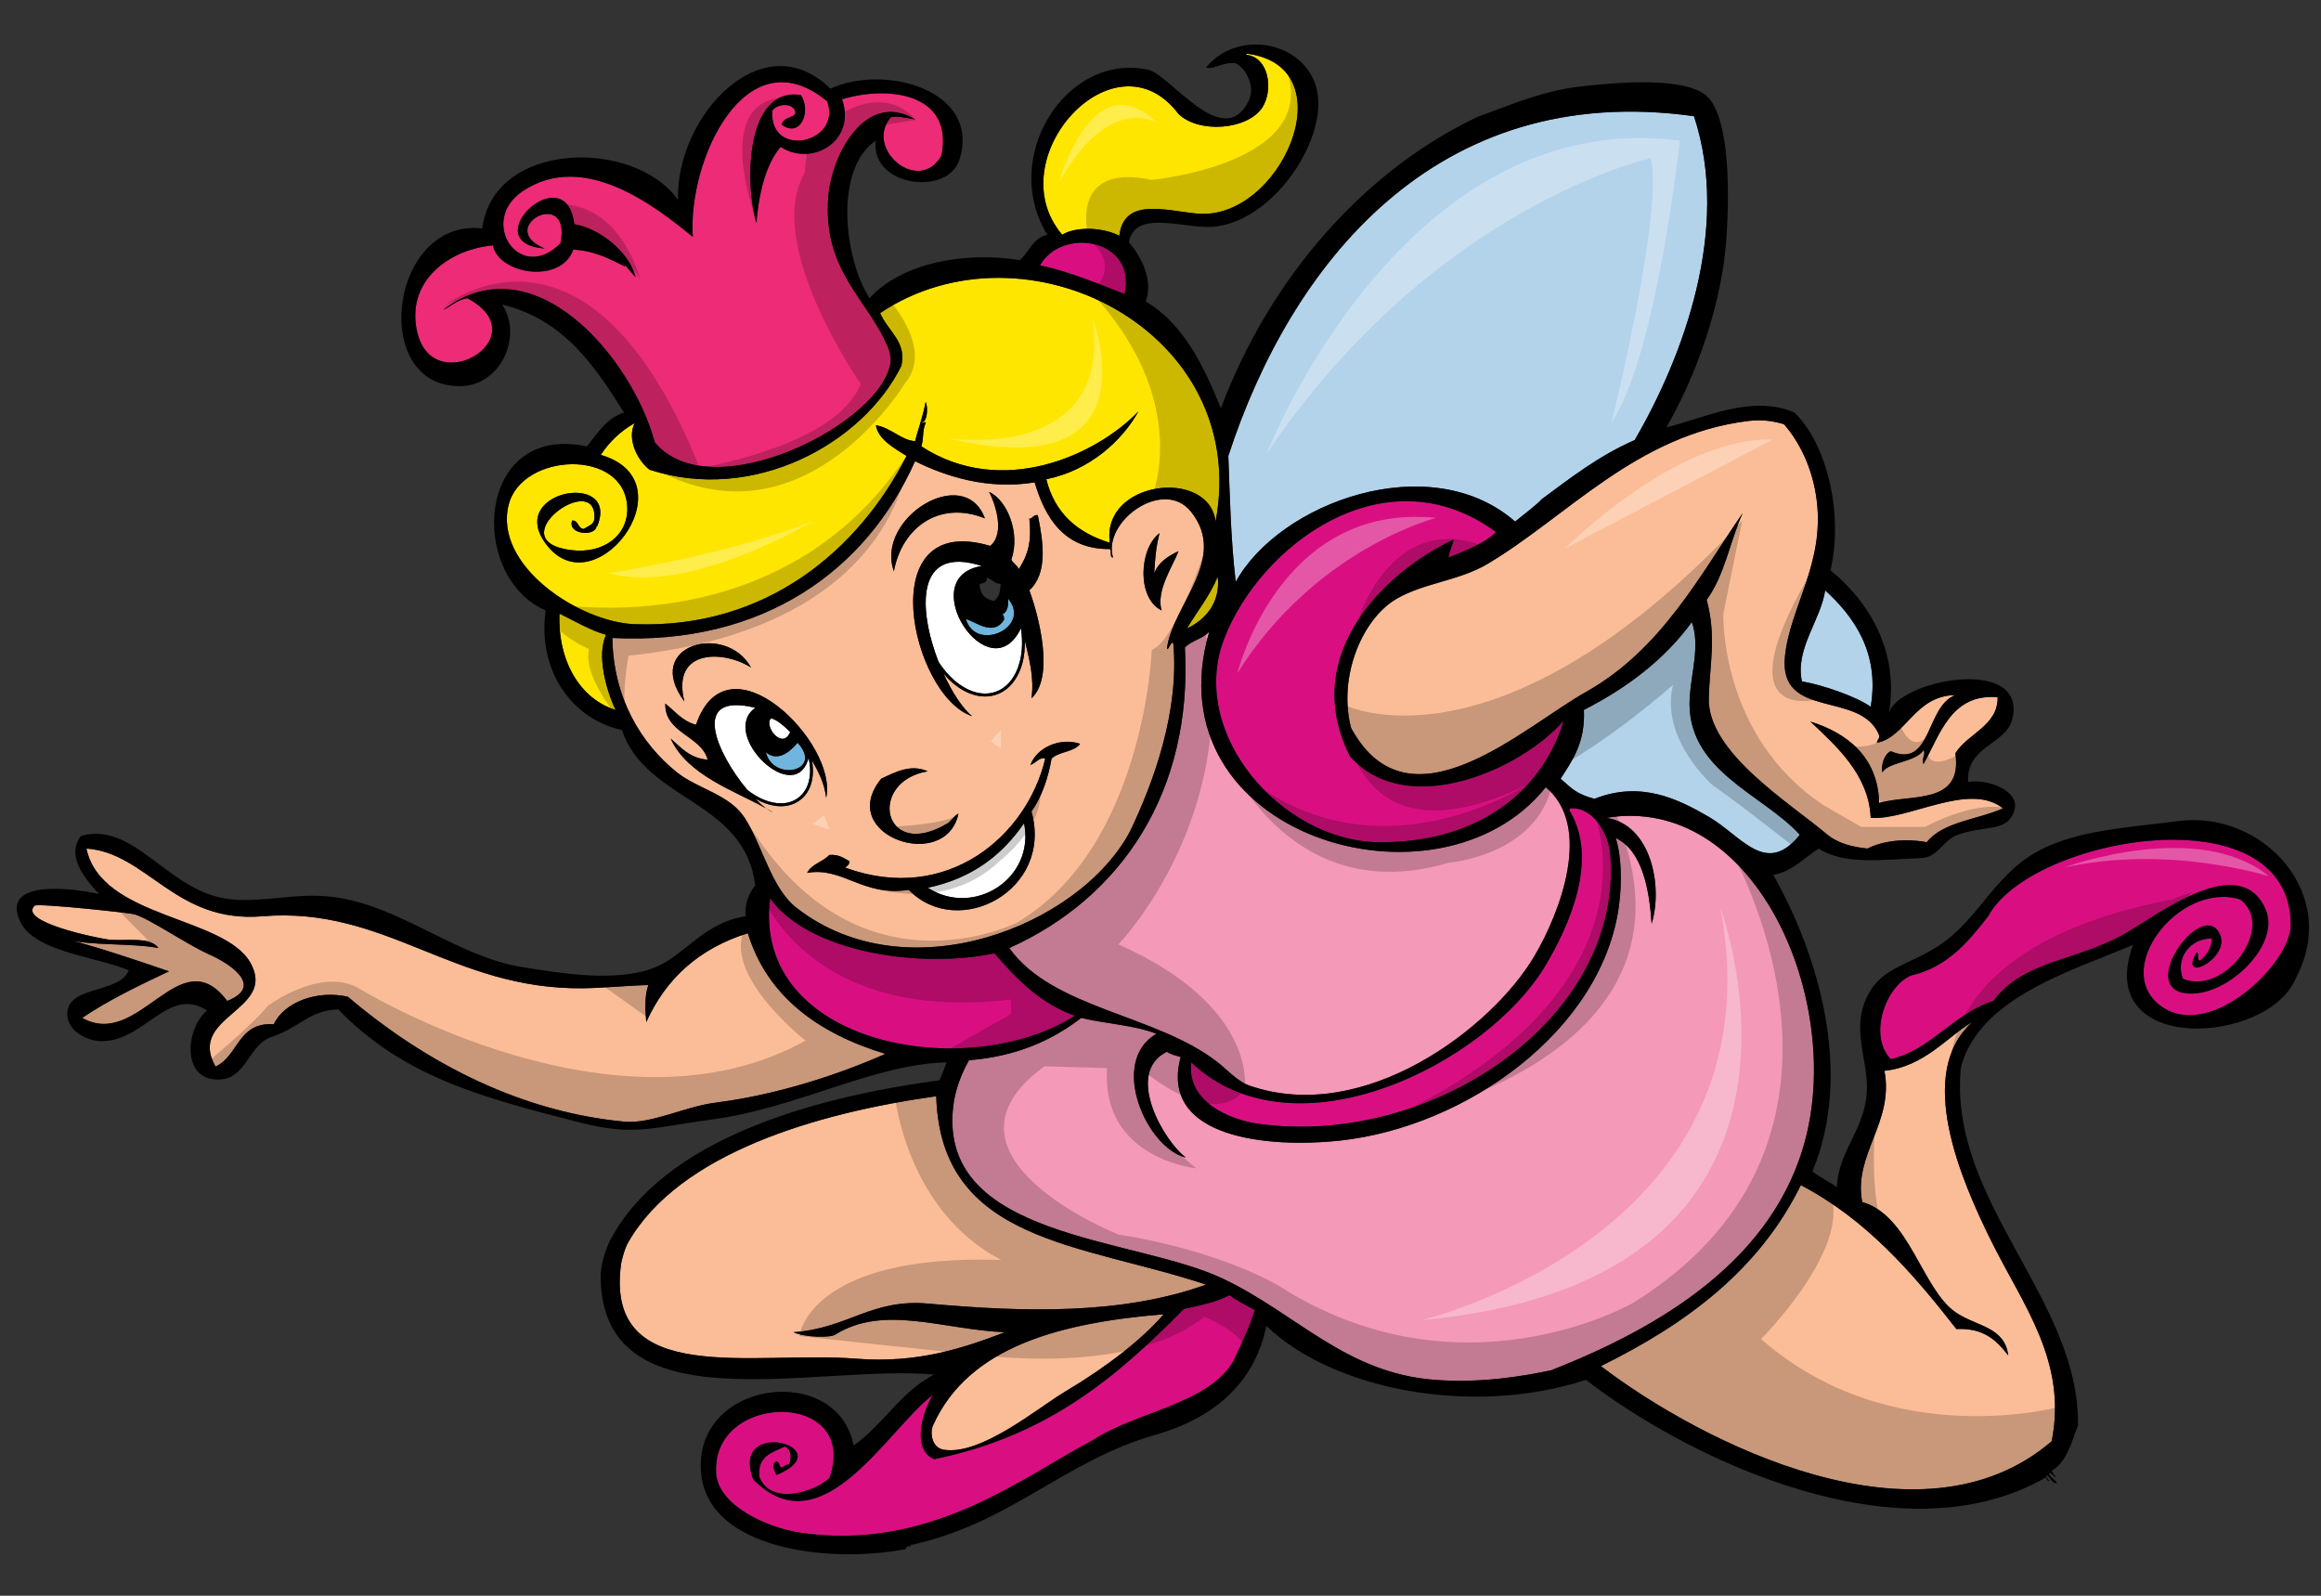
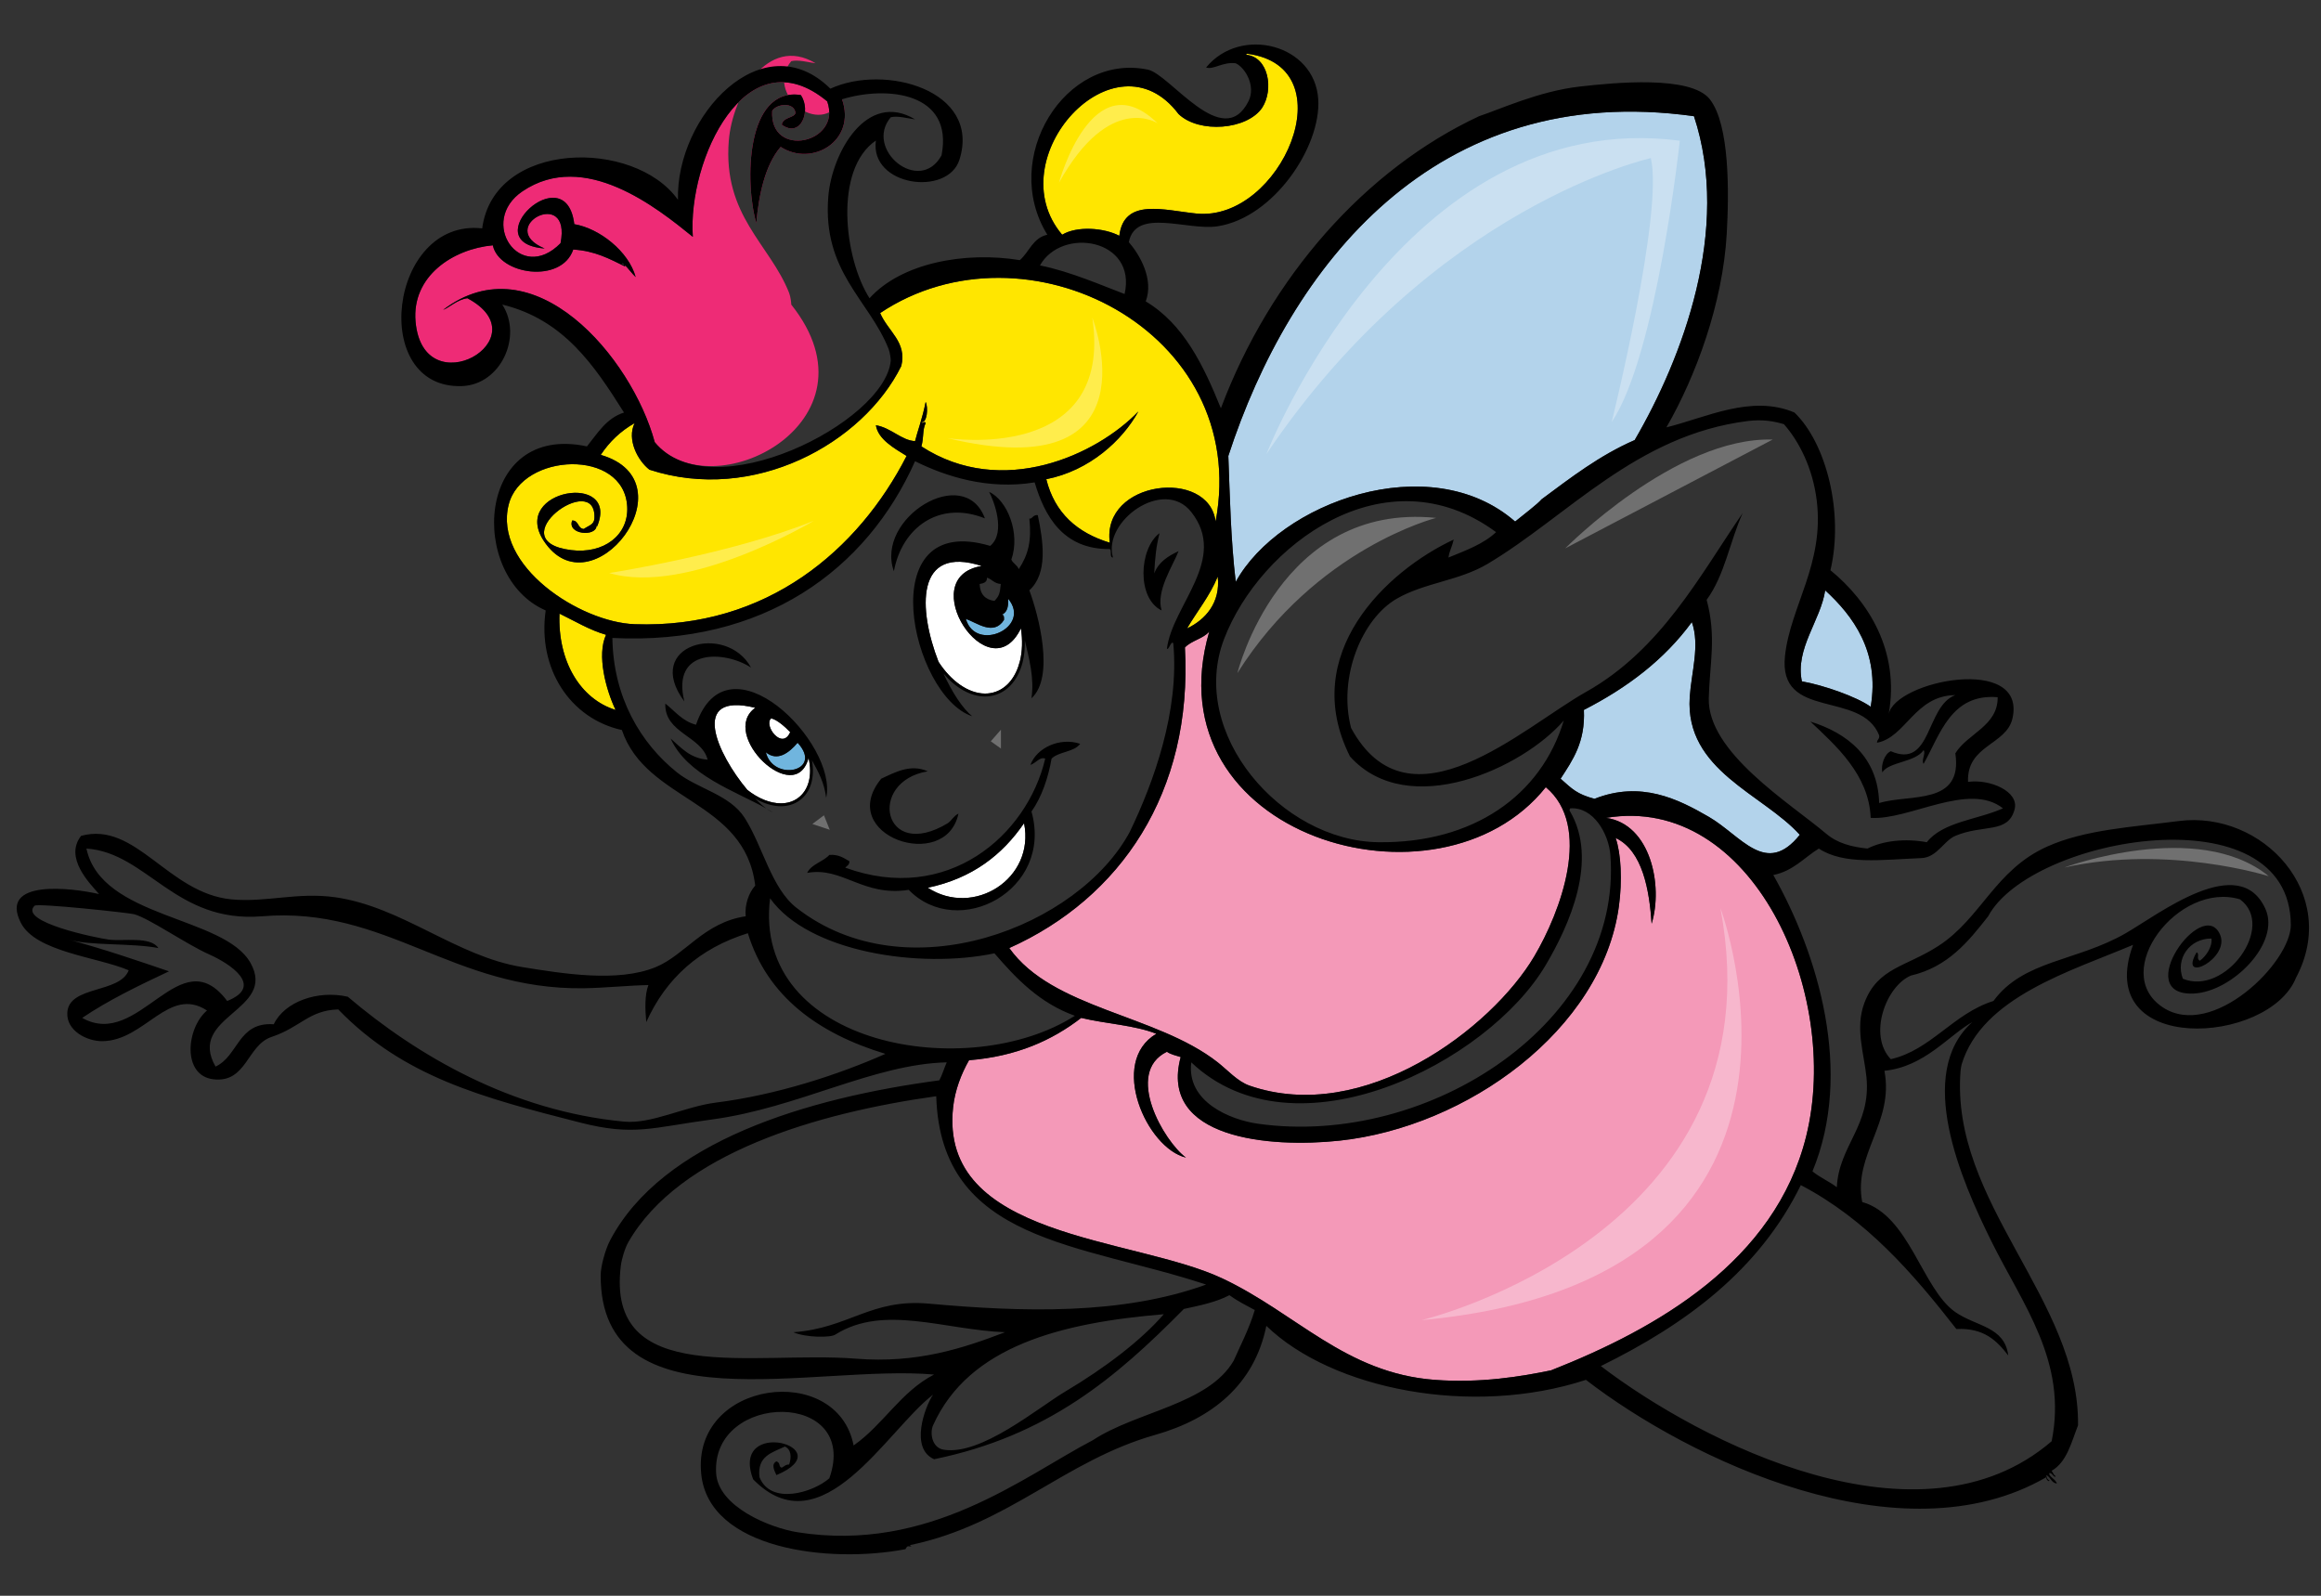
<svg xmlns="http://www.w3.org/2000/svg" version="1.1" id="Layer_1" x="0px" y="0px" width="200px" height="137.5px" viewBox="0 0 200 137.5" style="enable-background:new 0 0 200 137.5;" xml:space="preserve">
  <rect x="0" y="0" width="200" height="137.5" fill="#333333" stroke="none" />
-   <path id="color6" style="fill:#EE2B76;" d="M56.418,38.1C54.443,30.792,45.976,20.765,38.18,26.7  c0.504-0.175,1.226-0.893,2.097-1.002c6.496,3.469-3.822,9.397-4.468,2.005c-0.341-3.901,3.214-6.249,6.657-6.565  c0.545,2.551,5.925,3.33,6.931,0.365c1.867,0.109,3.14,0.812,4.468,1.459c-0.002-0.07-0.012-0.107-0.025-0.129  c0.255,0.246,0.62,0.742,0.937,1.041c-0.604-2.219-3.126-4.195-5.29-4.559c-0.717-5.961-8.707,1.631-2.553,2.097  c-4.357-1.815,2.36-5.421,1.368-0.457c-3.5,3.557-7.122-1.869-3.283-4.468c5.342-3.617,11.611,1.431,14.682,3.921  c-0.464-6.612,4.582-17.484,11.581-11.672c1.287,3.624-4.983,4.975-4.741,0.82c0.349-0.608,1.9-0.806,2.006,0.183  c-0.137,0.44-1.051,0.326-1.186,1.003c1.646,1.203,2.576-1.219,1.642-2.554c-4.753-0.711-4.839,7.593-3.83,11.035  c0.208-2.41,0.757-5.013,2.098-6.566c2.706,1.752,6.541-0.514,5.289-4.104c3.888-1.189,9.632-0.588,8.573,4.833  c-1.892,3.441-6.702-0.513-4.377-3.283c0.595-0.149,1.445,0.098,2.097,0.182c-4.166-2.507-7.172,2.88-7.478,6.657  c-0.525,6.493,3.537,8.917,5.198,13.132c0.13,0.331,0.19,0.918,0.183,1.003C76.273,36.408,61.232,43.99,56.418,38.1z" />
+   <path id="color6" style="fill:#EE2B76;" d="M56.418,38.1C54.443,30.792,45.976,20.765,38.18,26.7  c0.504-0.175,1.226-0.893,2.097-1.002c6.496,3.469-3.822,9.397-4.468,2.005c-0.341-3.901,3.214-6.249,6.657-6.565  c0.545,2.551,5.925,3.33,6.931,0.365c1.867,0.109,3.14,0.812,4.468,1.459c-0.002-0.07-0.012-0.107-0.025-0.129  c0.255,0.246,0.62,0.742,0.937,1.041c-0.604-2.219-3.126-4.195-5.29-4.559c-0.717-5.961-8.707,1.631-2.553,2.097  c-4.357-1.815,2.36-5.421,1.368-0.457c-3.5,3.557-7.122-1.869-3.283-4.468c5.342-3.617,11.611,1.431,14.682,3.921  c-0.464-6.612,4.582-17.484,11.581-11.672c1.287,3.624-4.983,4.975-4.741,0.82c0.349-0.608,1.9-0.806,2.006,0.183  c-0.137,0.44-1.051,0.326-1.186,1.003c1.646,1.203,2.576-1.219,1.642-2.554c-4.753-0.711-4.839,7.593-3.83,11.035  c0.208-2.41,0.757-5.013,2.098-6.566c2.706,1.752,6.541-0.514,5.289-4.104c-1.892,3.441-6.702-0.513-4.377-3.283c0.595-0.149,1.445,0.098,2.097,0.182c-4.166-2.507-7.172,2.88-7.478,6.657  c-0.525,6.493,3.537,8.917,5.198,13.132c0.13,0.331,0.19,0.918,0.183,1.003C76.273,36.408,61.232,43.99,56.418,38.1z" />
  <path id="color5" style="fill:#FFE600;" d="M102.287,54.149c0.876-1.495,1.957-2.785,2.645-4.469  C105.187,51.943,103.855,53.406,102.287,54.149z M96.451,20.317c0.399-3.313,3.888-2.188,6.658-1.916  c7.234,0.715,13.041-12.639,4.377-13.77c-0.056,0.005-0.108,0.014-0.092,0.091c1.923,0.194,2.384,2.992,1.368,4.56  c-1.289,1.906-5.418,2.244-7.204,0.547c-5.488-7.297-15.599,3.838-10.031,10.395C92.818,19.441,95.168,19.635,96.451,20.317z   M53.044,61.171c-3.022-0.937-4.995-4.175-4.833-8.298c1.357,0.663,2.624,1.43,4.012,1.824  C51.409,56.443,52.214,59.432,53.044,61.171z M78.122,39.286c-1.051-0.652-2.46-1.432-2.645-2.645  c1.308,0.212,2.211,1.314,3.374,1.368c0.183-0.769,0.658-2.025,0.912-3.375c0.241,0.447,0.132,1.845-0.364,1.733  c0.121,0.223,0.275-0.165,0.364,0.091c-0.288,0.612-0.143,1.195-0.364,2.006c6.961,4.521,15.119,0.713,18.694-3.009  c-1.375,2.495-4.197,5.097-7.933,5.836c0.727,2.921,2.674,4.621,5.471,5.471c-0.718-5.381,8.538-6.457,9.119-1.824  c3.098-16.463-16.417-26.321-28.907-17.964c0.683,1.596,2.32,2.479,1.824,4.56c-3.31,6.691-12.738,11.867-21.704,8.937  c-1.013-0.787-1.97-2.611-1.276-4.013c-1.204,0.681-2.169,1.601-2.919,2.736c7.944,2.311-0.81,13.695-4.924,7.387  c-2.899-4.446,6.774-5.994,4.559-1.094c-0.009-0.102,0.133-0.142,0-0.183c-0.013,0.973-2.563,0.768-2.097-0.456  c0.587-0.01,0.456,0.699,1.003,0.729c0.431-0.303,0.884-0.367,0.912-0.912c0.215-4.245-8.326,1.945-2.006,2.735  c2.804,0.351,4.961-1.28,4.833-3.739c-0.263-5.06-9.083-4.647-10.213-0.182c-1.334,5.27,6.128,10.135,10.852,10.305  C66.101,54.193,73.998,47.345,78.122,39.286z" />
  <path id="color4" style="fill:#B3D3EB;" d="M157.276,50.867c2.368,2.168,4.73,5.29,3.921,10.031  c-1.203-0.859-4.08-1.867-5.929-2.189C154.675,55.884,156.885,53.472,157.276,50.867z M130.557,44.939  c0.727-0.589,1.951-1.518,2.279-1.915c2.515-1.864,4.978-3.777,8.025-5.107c4.109-7.056,8.333-18.156,5.107-27.904  c-22.357-3.134-34.815,12.969-40.124,29.273c0.134,3.567,0.209,7.218,0.638,10.851C110.233,43.301,123.214,38.54,130.557,44.939z   M145.603,60.077c0.14-2.152,0.896-4.462,0.183-6.475c-2.373,3.251-5.583,5.665-9.303,7.569c0.133,2.776-0.965,4.323-2.006,5.928  c1.012,0.898,1.402,1.323,2.918,1.733c3.998-1.578,7.19,0.01,9.85,1.551c2.814,1.632,4.923,5.192,7.843,1.55  C151.912,68.403,145.189,66.401,145.603,60.077z" />
  <path id="color3" style="fill:#F499B8;" d="M102.104,55.791c0.558-0.597,1.563-0.748,2.098-1.368  c-5.125,17.613,19.78,24.968,28.998,13.405c4.041,3.363,1.289,10.723-1.002,14.59c-3.648,6.16-14.632,14.557-24.53,11.126  c-1.021-0.353-1.913-1.36-2.736-2.006c-5.291-4.149-14.223-4.591-17.964-9.849C96.544,77.395,102.79,68.293,102.104,55.791z   M155.635,97.921c3.074-12.358-4.678-29.544-17.236-27.448c3.838,0.533,4.928,5.85,3.922,9.119c-0.193-2.872-0.77-6.289-3.101-7.387  c0.467,1.35,0.589,3.659,0.274,5.928c-1.477,10.627-13.107,18.977-24.075,20.153c-6,0.644-15.589-0.156-13.679-7.204  c-0.414-0.133-0.869-0.226-1.186-0.456c-3.699,1.806-0.251,7.737,1.641,9.119c-3.389-0.802-6.693-8.236-2.553-10.669  c-1.868-0.746-4.37-0.857-6.474-1.368c-2.505,1.934-5.562,3.315-9.666,3.648c-0.683,1.196-1.207,2.582-1.368,4.012  c-1.282,11.374,15.515,11.188,23.163,14.773c6.403,3.003,10.604,8.169,18.329,8.756c3.961,0.299,7.476-0.294,10.031-0.821  C142.789,114.479,152.957,108.683,155.635,97.921z" />
-   <path id="color2" style="fill:#D90F81;" d="M96.907,25.333c-1.838-0.687-4.679-1.946-7.294-2.462  C91.507,19.504,97.981,20.588,96.907,25.333z M105.478,55.061c3.077-8.041,13.882-16.238,23.438-9.21  c-1.077,1.021-2.615,1.581-4.104,2.189c0.099-0.625,0.292-0.858,0.456-1.55c-5.796,2.704-13.386,9.852-8.938,18.694  c5.013,5.569,14.915,0.988,18.42-3.101c-1.953,6.482-7.826,10.581-15.958,10.487C110.411,72.473,102.371,63.183,105.478,55.061z   M108.397,96.827c14.774,2.077,31.466-8.856,30.367-23.163c-0.14-1.806-1.458-4.162-3.466-4.012c-0.036,0.129-0.109,0.153,0,0.273  c2.438,4.196-0.053,9.76-2.099,13.223c-4.996,8.459-21.601,16.869-30.548,8.39C102.219,94.94,106.013,96.492,108.397,96.827z   M92.621,87.525c-3.02-1.084-5.029-3.178-6.931-5.381c-6.476,1.357-16.033-0.11-19.332-4.741  C64.777,90.127,83.443,93.383,92.621,87.525z M171.319,78.953c-1.724,2.197-3.476,4.366-6.657,5.107  c-2.153,0.908-3.713,5.135-1.732,7.204c3.467-0.789,5.374-3.927,8.846-5.016c2.585-3.533,7.157-3.392,11.398-5.837  c2.879-1.659,9.793-7.064,12.037-2.097c1.33,2.943-2.872,7.159-6.2,7.295c-5.403,0.221,0.773-8.422,2.28-5.106  c0.944,2.079-3.646,4.357-2.007,1.55c0.295,0.173-0.067,0.532,0.273,0.729c0.537-0.385,1.095-1.202,1.003-1.915  c-1.91-0.007-3.12,1.771-2.462,3.466c3.647,1.504,8.056-4.519,4.925-6.84c-5.31-1.606-11.273,6.254-6.658,9.302  c4.273,2.821,11.052-3.872,11.035-7.112C197.341,68.139,174.999,72.069,171.319,78.953z M102.015,112.785  c-5.868,5.948-11.768,10.943-21.522,12.949c-2.107-0.926-0.815-4.487-0.091-5.563c-3.986,3.045-9.577,13.343-15.503,7.295  c-2.058-5.441,7.758-2.778,2.006-0.364c-0.159-0.357-0.491-0.926,0-1.185c0.384,0.134,0.157,0.463,0.456,0.546  c0.209-0.095,0.323-0.284,0.639-0.272c0.216-0.638,0.188-1.289-0.364-1.551c-1.088,0.522-2.416,0.806-2.189,2.645  c0.959,2.403,4.569,1.353,6.019,0.091c2.684-7.612-10.153-7.494-9.758-0.456c0.164,2.915,4.651,4.731,7.022,5.106  c11.333,1.795,19.446-4.798,25.442-7.935c3.78-2.481,9.933-3.077,12.129-6.838c0.521-1.18,1.372-2.822,1.823-4.377  c-0.753-0.401-1.518-0.792-2.188-1.277C104.825,112.193,103.414,112.484,102.015,112.785z" />
-   <path id="color1_1_" style="fill:#FBBD97;" d="M136.666,59.621c-5.417,3.043-15.248,12.326-20.244,3.101  c-1.139-4.37,0.932-9.39,3.921-11.126c2.389-1.387,5.389-1.547,7.843-3.009c6.906-4.115,12.813-11.11,22.433-12.311  c1.255-0.157,2.24,0.019,3.102,0.273c1.345,1.53,2.488,3.827,2.826,6.566c0.677,5.473-2.282,9.147-2.734,13.405  c-0.596,5.589,6.55,2.912,8.115,6.839c0.061,0.334-0.197,0.35-0.183,0.638c2.485-0.464,3.242-4.067,6.748-4.103  c-2.57,0.944-2.006,6.389-5.563,4.833c-0.551,0.24-0.863,1.202-0.73,1.823c0.551-0.912,2.848-0.857,3.556-1.915  c0.221,0.276-0.224,0.87,0,1.185c1.434-2.55,2.371-6.079,6.384-5.745c0.025,2.489-2.594,3.119-3.647,4.833  c0.667,4.527-3.923,3.479-6.565,4.286c-0.102-3.967-2.751-6.034-5.928-7.021c2.173,2.053,5.051,4.569,5.198,8.298  c3.3,0.225,8.463-3.147,11.398-0.82c-2.18,0.98-5.175,1.147-6.565,2.918c-1.859-0.344-3.778-0.132-5.107,0.547  c-1.351-0.139-2.576-0.447-3.557-1.277c-3.143-2.657-10.236-7.012-10.122-11.672c0.071-2.941,0.681-5.303-0.183-8.481  c1.569-2.155,1.979-4.97,3.101-7.477C146.474,49.588,143.146,55.982,136.666,59.621z M80.401,122.816  c-0.287,0.638-0.11,1.93,0.912,2.098c3.227,0.526,8.108-3.6,10.488-5.016c3.442-2.048,6.539-4.41,8.48-6.657  C91.52,113.971,83.49,115.948,80.401,122.816z M80.675,94.456C70.43,95.889,58.54,99.359,54.138,107.04  c-0.29,0.505-0.568,1.445-0.639,2.007c-1.327,10.561,11.455,7.323,20.245,8.024c5.295,0.423,9.241-0.898,12.858-2.279  c-5.251-0.206-10.424-2.409-14.591,0.183c-0.369,0.308-2.593,0.288-3.647-0.183c4.781-0.341,6.677-2.914,11.672-2.463  c8.118,0.734,16.636,0.984,23.893-1.642C93.174,107.113,81.052,107.066,80.675,94.456z M52.769,54.97  c13.023,0.657,21.9-5.845,26.082-15.229c2.643,1.315,6.28,2.483,10.305,1.824c0.851,2.864,2.418,5.782,6.475,5.745  c0.201,0.133-0.054,0.722,0.273,0.729c-0.92-3.108,4.37-6.942,6.748-3.92c3.199,4.063-1.621,8.006-2.098,11.763  c0.135,0.217,0.359-0.726,0.547-0.455c0.542,5.851-1.701,11.999-3.738,16.232c-4.377,8.184-19.207,13.99-28.726,6.565  c-2.179-1.7-2.886-5.271-4.468-7.751c-1.286-2.017-4.073-2.508-5.836-3.922C55.21,64.049,52.841,60.094,52.769,54.97z   M100.099,52.599c-0.516-1.671,0.979-3.858,1.459-5.107c-0.914,0.422-1.729,0.946-2.097,1.915c0.075-1.392,0.156-2.258,0.456-3.465  C98.142,47.268,97.944,51.565,100.099,52.599z M85.234,42.385c0.375,0.696,1.489,3.497,0.091,4.651  c-10.302-3.062-6.831,12.923-1.55,14.681c-0.832-0.68-1.734-2.059-2.474-3.68c1.035,1.225,2.318,1.973,3.581,1.973  c0.336,0,0.665-0.054,0.976-0.162c1.094-0.378,1.897-1.371,2.263-2.796c0.15-0.586,0.2-1.223,0.188-1.877  c0.368,1.599,0.827,3.209,0.572,4.992c2.021-1.829,0.615-7.153-0.183-9.301c1.596-1.461,1.214-4.142,0.729-6.475  c-0.409-0.081-0.54,0.418-0.729,0.274c0.207,1.961-0.092,3.118-0.912,4.376c-0.132-0.354-0.487-0.485-0.639-0.82  C87.95,45.925,86.784,43.089,85.234,42.385z M77.027,49.225c0.678-3.715,3.863-6.152,7.842-4.56  C83.097,39.881,75.381,44.66,77.027,49.225z M82.59,70.107c-0.395,0.184-0.577,0.578-0.912,0.821  c-5.614,3.39-6.988-3.597-1.732-4.468c-1.475-0.654-2.794,0.07-4.013,0.638C71.945,71.992,81.51,75.256,82.59,70.107z   M71.465,73.664c-0.55,0.605-1.533,0.777-1.916,1.551c3.042-0.564,4.796,2.076,8.754,1.459c4.268,4.374,12.479,0.041,10.579-6.748  c0.896-1.265,1.446-2.934,1.732-4.561c0.628-0.618,1.944-0.548,2.462-1.276c-1.75-0.584-3.754,0.346-4.286,1.824  c0.532-0.202,0.808-0.714,1.277-0.548c-1.56,6.645-8.453,12.603-17.235,9.394c0.151-0.151,0.369-0.239,0.364-0.548  C72.712,73.937,72.281,73.607,71.465,73.664z M58.971,60.441c-1.153-4.648,3.532-4.373,5.745-2.918  C62.578,53.6,55.335,55.542,58.971,60.441z M57.33,60.624c-0.086,2.555,3.117,2.771,3.647,4.833  c-1.553-0.119-2.288-1.055-3.191-1.824c1.434,3.17,5.529,4.514,8.247,6.031c0.215,0.157,0.418,0.278,0.599,0.353  c-0.19-0.119-0.391-0.236-0.599-0.353c-0.3-0.219-0.628-0.514-0.964-0.858c0.736,0.419,1.499,0.663,2.216,0.663  c0.599,0,1.131-0.159,1.58-0.473c1.006-0.705,1.364-2.006,1.103-3.479c0.53,0.952,1.062,1.904,1.224,3.224  c1.048-4.67-8.496-14.3-11.216-6.292C58.791,62.141,58.168,61.275,57.33,60.624z M171.593,106.949  c-2.62-5.288-6.591-14.438-1.642-18.877c-2.066,1.164-4.097,3.84-7.569,4.195c0.851,4.458-2.707,7.211-1.915,11.307  c4.063,1.143,5.156,7.485,8.025,9.485c1.796,1.251,4.248,1.227,4.56,3.738c-0.98-1.27-2.099-2.401-4.469-2.279  c-3.771-4.832-7.76-9.444-13.405-12.401c-3.605,7.337-9.9,11.983-17.234,15.593c8.638,6.584,27.511,16.223,38.848,6.476  C178.17,117.314,174.306,112.427,171.593,106.949z M61.707,95.003c5.174-0.652,10.501-2.382,14.59-4.194  c-5.808-1.761-10.191-4.965-11.854-10.396c-4.174,1.297-7.055,3.889-8.755,7.66c-0.103-1.121-0.143-2.321,0.183-3.191  c-1.56,0.021-3.788,0.248-5.563,0.273c-11.304,0.163-17.033-7.092-27.722-6.201c-7.484,0.623-9.913-5.48-15.138-5.836  c1.276,6.051,11.849,5.787,14.134,9.848c2.323,4.129-5.511,4.559-3.009,8.938c1.979-0.908,1.918-3.857,5.016-3.647  c0.925-1.938,3.781-2.968,6.383-2.37c5.981,5.082,14.159,9.848,23.801,10.76C56.15,96.869,58.987,95.347,61.707,95.003z   M19.577,86.249c3.252-1.295,0.167-3.251-1.55-4.013c-1.958-0.868-5.181-3.119-6.475-3.465c-0.433-0.116-8.33-0.968-8.571-0.731  c-1.426,1.402,5.379,2.787,6.383,2.918c1.266,0.166,3.601-0.31,4.286,0.731c-2.298-0.445-5.923-0.186-7.751-0.731  c2.976,0.791,5.946,1.811,8.663,2.736c-2.661,1.247-5.29,2.529-7.478,4.013C12.019,90.502,15.499,80.809,19.577,86.249z" />
  <path id="fill" style="fill:#FFFFFF;" d="M85.052,49.772c0.429,0.149,0.641,0.514,1.185,0.547c-0.076,0.787-0.129,1.032-0.547,1.459  c-0.802-0.11-1.241-0.583-1.276-1.459C84.754,50.265,85.061,50.177,85.052,49.772z M68.09,63.086  c-0.431-0.451-1.153-1.095-1.642-1.186C65.774,62.497,67.401,64.683,68.09,63.086z M79.946,76.491c3.82-0.8,6.419-2.821,8.298-5.563  C89.205,75.721,83.897,79.063,79.946,76.491z M68.09,63.086c-0.431-0.451-1.153-1.095-1.642-1.186  C65.774,62.497,67.401,64.683,68.09,63.086z M68.72,68.791c0.982-0.687,1.29-2.001,0.955-3.483c-1.16,4.343-7.751-2.054-4.594-4.319  c-5.725-1.409-3.285,3.976-0.685,7.072c0.925,0.731,1.952,1.158,2.888,1.158C67.831,69.219,68.314,69.075,68.72,68.791z   M85.69,51.778c0.418-0.427,0.471-0.672,0.547-1.459c-0.544-0.033-0.756-0.398-1.185-0.547c0.009,0.405-0.298,0.493-0.638,0.547  C84.45,51.195,84.889,51.668,85.69,51.778z M84.596,48.769c-5.729-1.851-5.481,3.733-3.725,8.252c1.069,1.659,2.58,2.74,4.012,2.74  c0.308,0,0.609-0.05,0.894-0.148c1.012-0.35,1.759-1.281,2.103-2.622c0.224-0.871,0.24-1.849,0.094-2.85  C85.242,59.8,78.646,49.733,84.596,48.769z" />
  <path id="color1" style="fill:#70B5DE;" d="M65.993,64.819c0.983,0.816,1.989,0.067,2.736-0.821  C71.001,66.473,66.616,67.392,65.993,64.819z M86.329,52.963c0.2,0.014,0.196,0.23,0.183,0.457  c-0.899,1.405-2.348,0.223-3.283-0.092c0.841,2.938,5.702,0.733,3.647-1.732C86.894,52.144,86.851,52.74,86.329,52.963z" />
  <path id="outline" d="M67.284,69.469c-0.716,0-1.48-0.244-2.216-0.663c-0.113-0.116-0.227-0.237-0.341-0.365  c1.427,0.964,2.986,1.208,4.065,0.453c1.064-0.745,1.36-2.182,0.956-3.771c0.072,0.132,0.145,0.263,0.218,0.395  c0.261,1.474-0.097,2.774-1.103,3.479C68.415,69.31,67.883,69.469,67.284,69.469z M69.675,65.308  c0.335,1.482,0.027,2.796-0.955,3.483c-0.406,0.284-0.889,0.428-1.436,0.428c-0.936,0-1.962-0.427-2.888-1.158  c0.11,0.132,0.22,0.258,0.331,0.38c1.427,0.964,2.986,1.208,4.065,0.453c1.064-0.745,1.36-2.182,0.956-3.771  c-0.005-0.01-0.011-0.02-0.017-0.03C69.716,65.169,69.694,65.236,69.675,65.308z M85.818,59.731  c-1.566,0.542-3.394-0.377-4.722-2.159c0.067,0.158,0.137,0.313,0.206,0.467c1.035,1.225,2.318,1.973,3.581,1.973  c0.336,0,0.665-0.054,0.976-0.162c1.094-0.378,1.897-1.371,2.263-2.796c0.15-0.586,0.2-1.223,0.188-1.877  c-0.057-0.248-0.109-0.496-0.159-0.744C88.424,56.95,87.543,59.134,85.818,59.731z M85.818,59.731  c1.725-0.596,2.606-2.78,2.333-5.299c-0.031-0.155-0.064-0.31-0.09-0.465c-0.028,0.063-0.059,0.114-0.087,0.174  c0.146,1.001,0.129,1.979-0.094,2.85c-0.344,1.341-1.091,2.272-2.103,2.622c-0.285,0.099-0.586,0.148-0.894,0.148  c-1.432,0-2.943-1.081-4.012-2.74c0.072,0.186,0.147,0.369,0.225,0.551C82.424,59.354,84.252,60.273,85.818,59.731z M82.59,70.107  c-0.395,0.184-0.577,0.578-0.912,0.821c-5.614,3.39-6.988-3.597-1.732-4.468c-1.475-0.654-2.794,0.07-4.013,0.638  C71.945,71.992,81.51,75.256,82.59,70.107z M69.549,75.215c3.042-0.564,4.796,2.076,8.754,1.459  c4.268,4.374,12.479,0.041,10.579-6.748c0.896-1.265,1.446-2.934,1.732-4.561c0.628-0.618,1.944-0.548,2.462-1.276  c-1.75-0.584-3.754,0.346-4.286,1.824c0.532-0.202,0.808-0.714,1.277-0.548c-1.56,6.645-8.453,12.603-17.235,9.394  c0.151-0.151,0.369-0.239,0.364-0.548c-0.485-0.274-0.917-0.604-1.732-0.547C70.915,74.27,69.932,74.441,69.549,75.215z   M88.244,70.929c0.961,4.792-4.347,8.134-8.298,5.563C83.766,75.691,86.364,73.67,88.244,70.929z M77.027,49.225  c-1.646-4.565,6.069-9.344,7.842-4.56C80.89,43.073,77.706,45.51,77.027,49.225z M58.971,60.441  c-3.636-4.899,3.607-6.842,5.745-2.918C62.503,56.069,57.818,55.793,58.971,60.441z M66.033,69.664  c0.208,0.116,0.409,0.233,0.599,0.353C66.45,69.942,66.248,69.821,66.033,69.664z M99.916,45.942  c-0.3,1.207-0.381,2.073-0.456,3.465c0.368-0.969,1.183-1.493,2.097-1.915c-0.479,1.249-1.975,3.436-1.459,5.107  C97.944,51.565,98.142,47.268,99.916,45.942z M85.326,47.037c-10.302-3.062-6.831,12.923-1.55,14.681  c-0.832-0.68-1.734-2.059-2.474-3.68c-0.07-0.154-0.14-0.309-0.206-0.467c-0.077-0.182-0.152-0.365-0.225-0.551  c-1.757-4.519-2.004-10.103,3.725-8.252c-5.949,0.964,0.646,11.031,3.378,5.372c0.029-0.059,0.06-0.111,0.087-0.174  c0.026,0.155,0.059,0.31,0.09,0.465c0.05,0.248,0.102,0.496,0.159,0.744c0.368,1.599,0.827,3.209,0.572,4.992  c2.021-1.829,0.615-7.153-0.183-9.301c1.596-1.461,1.214-4.142,0.729-6.475c-0.409-0.081-0.54,0.418-0.729,0.274  c0.207,1.961-0.092,3.118-0.912,4.376c-0.132-0.354-0.487-0.485-0.639-0.82c0.8-2.297-0.365-5.133-1.915-5.837  C85.609,43.082,86.723,45.883,85.326,47.037z M85.052,49.772c0.429,0.149,0.641,0.514,1.185,0.547  c-0.076,0.787-0.129,1.032-0.547,1.459c-0.802-0.11-1.241-0.583-1.276-1.459C84.754,50.265,85.061,50.177,85.052,49.772z   M83.228,53.328c0.936,0.315,2.384,1.497,3.283,0.092c0.013-0.227,0.017-0.442-0.183-0.457c0.522-0.223,0.566-0.82,0.547-1.368  C88.93,54.061,84.069,56.266,83.228,53.328z M187.733,70.746c-3.99,0.518-8.022,0.726-11.308,2.189  c-4.52,2.012-5.699,6.18-9.393,8.571c-2.806,1.817-5.242,1.866-6.383,4.924c-0.811,2.171-0.02,4.345,0.183,6.384  c0.413,4.186-2.373,5.869-2.554,9.483c-0.653-0.501-1.469-0.842-2.098-1.368c3.537-8.539,0.502-18.686-3.374-25.533  c1.72-0.347,2.643-1.491,3.921-2.279c2.17,1.418,5.342,0.967,8.846,0.82c1.344-0.056,1.92-1.496,2.918-1.915  c2.43-1.021,4.539-0.157,5.106-2.279c0.42-1.569-2.175-2.638-4.012-2.371c-0.131-3.186,3.312-3.164,3.83-5.472  c1.243-5.521-10.101-3.255-10.669-0.364c0.981-5.443-1.76-9.744-5.017-12.402c1.157-4.894-0.325-10.911-3.1-13.588  c-3.71-1.58-7.625,0.441-11.034,1.277c2.515-4.36,4.855-10.649,5.198-16.688c0.202-3.545,0.262-9.387-1.458-11.582  c-1.633-2.082-8.229-1.435-11.217-1.094c-3.512,0.399-6.893,1.971-8.664,2.553c-9.801,4.58-17.993,13.839-22.25,25.168  c-1.51-3.719-3.205-7.252-6.476-9.21c0.711-1.889-0.497-4.001-1.458-5.106c0.598-3.008,5.038-0.961,7.66-1.368  c4.827-0.749,8.918-6.86,8.663-10.943c-0.296-4.745-6.692-6.369-9.665-2.735c0.651,0.213,1.423-0.507,2.553-0.365  c0.83,0.387,1.759,1.968,1.095,3.284c-2.202,4.356-6.749-2.339-8.663-2.737c-7.132-1.479-12.746,7.635-8.664,14.226  c-1.253,0.268-1.554,1.486-2.371,2.189c-4.76-0.776-10.22,0.253-12.95,3.283c-2.187-3.416-3.098-11.107,0.547-13.588  c-0.537,3.932,6.199,4.85,7.204,1.641c1.872-5.975-6.437-8.274-11.126-6.11c-5.829-5.755-13.332,2.381-13.132,9.576  c-3.75-5.282-15.864-5.143-16.87,2.462c-8.046-0.902-9.768,13.89-1.733,13.588c3.345-0.126,5.234-4.297,3.465-7.022  c5.305,1.291,7.937,5.255,10.487,9.301c-1.539,0.498-2.28,1.793-3.192,2.918c-9.587-2.056-10.292,11.226-3.556,14.135  c-0.719,4.988,2.093,9.321,6.565,10.304c2.103,6.196,10.595,6.003,11.49,13.405c-0.555,0.613-0.918,1.651-0.821,2.644  c-3.609,0.533-5.216,3.333-7.751,4.378c-3.268,1.347-8.024,0.558-11.491,0c-5.694-0.917-10.357-5.205-16.141-6.02  c-3.255-0.458-5.966,0.471-8.937,0.183c-5.468-0.529-8.22-6.76-12.949-5.472c-1.464,1.884,0.716,4.058,1.55,5.017  c-2.392-0.549-8.637-1.3-6.749,2.461c1.271,2.531,6.578,2.95,9.301,4.104c-0.754,2.011-5.157,1.3-5.289,3.648  c-0.089,1.584,1.719,2.472,3.009,2.462c3.684-0.026,5.72-4.793,9.028-2.645c-1.798,1.536-2.154,5.609,0.547,5.928  c2.881,0.339,2.892-2.942,5.015-3.648c2.494-0.829,3.222-2.299,5.746-2.371c5.643,5.809,12.34,7.578,20.882,9.758  c4.623,1.179,6.197,0.409,11.308-0.273c7.443-0.996,13.903-4.769,20.244-4.925c-0.227,0.503-0.382,1.077-0.638,1.55  c-11.42,1.52-23.866,5.271-28.36,13.77c-0.434,0.82-0.817,2.273-0.821,3.01c-0.065,13.213,18.461,7.651,28.726,8.571  c-2.868,1.479-4.372,4.322-6.931,6.11c-1.407-7.254-13.955-5.635-13.131,2.463c0.663,6.522,11.052,7.729,17.6,6.474  c0.229-0.432,0.221-0.146,0.547-0.273c-0.098,0.004-0.232-0.044-0.091-0.091c8.476-1.786,13.239-7.265,21.065-9.485  c4.89-1.386,8.546-4.33,9.575-9.393c5.681,5.488,17.728,7.862,27.539,4.652c8.869,6.845,27.153,15.631,39.669,8.389  c-0.043,0.178,0.245,0.466,0.272,0.272c-0.18-0.063-0.242-0.243-0.272-0.455c0.38,0.168,0.419,0.676,0.911,0.729  c-0.083-0.374-0.768-0.627-0.639-0.912c0.248-0.026,0.415,0.489,0.548,0.274c-0.2-0.073-0.229-0.319-0.364-0.457  c1.316-0.751,1.696-2.436,2.279-3.921c0.135-10.852-11.025-19.187-10.122-30.549c0.009-0.115,0.058-0.435,0.091-0.547  c1.758-5.815,9.428-8.041,14.773-10.305c-3.536,9.563,11.719,8.666,14.044,2.826C201.685,77.033,194.985,69.805,187.733,70.746z   M147.245,70.382c-2.659-1.541-5.852-3.129-9.85-1.551c-1.516-0.409-1.906-0.835-2.918-1.733c1.041-1.604,2.139-3.151,2.006-5.928  c3.72-1.904,6.93-4.318,9.303-7.569c0.713,2.013-0.043,4.323-0.183,6.475c-0.414,6.325,6.309,8.327,9.484,11.855  C152.168,75.574,150.06,72.014,147.245,70.382z M102.104,55.791c0.558-0.597,1.563-0.748,2.098-1.368  c-5.125,17.613,19.78,24.968,28.998,13.405c4.041,3.363,1.289,10.723-1.002,14.59c-3.648,6.16-14.632,14.557-24.53,11.126  c-1.021-0.353-1.913-1.36-2.736-2.006c-5.291-4.149-14.223-4.591-17.964-9.849C96.544,77.395,102.79,68.293,102.104,55.791z   M102.287,54.149c0.876-1.495,1.957-2.785,2.645-4.469C105.187,51.943,103.855,53.406,102.287,54.149z M102.652,91.538  c8.947,8.479,25.552,0.069,30.548-8.39c2.046-3.463,4.536-9.026,2.099-13.223c-0.109-0.12-0.036-0.145,0-0.273  c2.008-0.15,3.326,2.206,3.466,4.012c1.099,14.307-15.593,25.24-30.367,23.163C106.013,96.492,102.219,94.94,102.652,91.538z   M161.197,60.898c-1.203-0.859-4.08-1.867-5.929-2.189c-0.594-2.825,1.616-5.237,2.008-7.842  C159.644,53.035,162.006,56.156,161.197,60.898z M150.618,36.276c1.255-0.157,2.24,0.019,3.102,0.273  c1.345,1.53,2.488,3.827,2.826,6.566c0.677,5.473-2.282,9.147-2.734,13.405c-0.596,5.589,6.55,2.912,8.115,6.839  c0.061,0.334-0.197,0.35-0.183,0.638c2.485-0.464,3.242-4.067,6.748-4.103c-2.57,0.944-2.006,6.389-5.563,4.833  c-0.551,0.24-0.863,1.202-0.73,1.823c0.551-0.912,2.848-0.857,3.556-1.915c0.221,0.276-0.224,0.87,0,1.185  c1.434-2.55,2.371-6.079,6.384-5.745c0.025,2.489-2.594,3.119-3.647,4.833c0.667,4.527-3.923,3.479-6.565,4.286  c-0.102-3.967-2.751-6.034-5.928-7.021c2.173,2.053,5.051,4.569,5.198,8.298c3.3,0.225,8.463-3.147,11.398-0.82  c-2.18,0.98-5.175,1.147-6.565,2.918c-1.859-0.344-3.778-0.132-5.107,0.547c-1.351-0.139-2.576-0.447-3.557-1.277  c-3.143-2.657-10.236-7.012-10.122-11.672c0.071-2.941,0.681-5.303-0.183-8.481c1.569-2.155,1.979-4.97,3.101-7.477  c-3.689,5.378-7.017,11.772-13.497,15.411c-5.417,3.043-15.248,12.326-20.244,3.101c-1.139-4.37,0.932-9.39,3.921-11.126  c2.389-1.387,5.389-1.547,7.843-3.009C135.092,44.472,140.998,37.477,150.618,36.276z M145.969,10.013  c3.226,9.748-0.998,20.848-5.107,27.904c-3.048,1.33-5.511,3.243-8.025,5.107c-0.328,0.396-1.553,1.326-2.279,1.915  c-7.343-6.399-20.323-1.637-24.074,5.198c-0.429-3.633-0.504-7.284-0.638-10.851C111.153,22.982,123.611,6.878,145.969,10.013z   M105.478,55.061c3.077-8.041,13.882-16.238,23.438-9.21c-1.077,1.021-2.615,1.581-4.104,2.189c0.099-0.625,0.292-0.858,0.456-1.55  c-5.796,2.704-13.386,9.852-8.938,18.694c5.013,5.569,14.915,0.988,18.42-3.101c-1.953,6.482-7.826,10.581-15.958,10.487  C110.411,72.473,102.371,63.183,105.478,55.061z M101.558,9.83c1.786,1.697,5.915,1.359,7.204-0.547  c1.016-1.567,0.555-4.366-1.368-4.56c-0.017-0.078,0.036-0.086,0.092-0.091c8.664,1.131,2.857,14.484-4.377,13.77  c-2.769-0.273-6.259-1.398-6.658,1.916c-1.283-0.683-3.632-0.876-4.924-0.092C85.959,13.669,96.07,2.533,101.558,9.83z   M96.907,25.333c-1.838-0.687-4.679-1.946-7.294-2.462C91.507,19.504,97.981,20.588,96.907,25.333z M38.18,26.7  c0.504-0.175,1.226-0.893,2.097-1.002c6.496,3.469-3.822,9.397-4.468,2.005c-0.341-3.901,3.214-6.249,6.657-6.565  c0.545,2.551,5.925,3.33,6.931,0.365c1.867,0.109,3.14,0.812,4.468,1.459c-0.002-0.07-0.012-0.107-0.025-0.129  c0.255,0.246,0.62,0.742,0.937,1.041c-0.604-2.219-3.126-4.195-5.29-4.559c-0.717-5.961-8.707,1.631-2.553,2.097  c-4.357-1.815,2.36-5.421,1.368-0.457c-3.5,3.557-7.122-1.869-3.283-4.468c5.342-3.617,11.611,1.431,14.682,3.921  c-0.464-6.612,4.582-17.484,11.581-11.672c1.287,3.624-4.983,4.975-4.741,0.82c0.349-0.608,1.9-0.806,2.006,0.183  c-0.137,0.44-1.051,0.326-1.186,1.003c1.646,1.203,2.576-1.219,1.642-2.554c-4.753-0.711-4.839,7.593-3.83,11.035  c0.208-2.41,0.757-5.013,2.098-6.566c2.706,1.752,6.541-0.514,5.289-4.104c3.888-1.189,9.632-0.588,8.573,4.833  c-1.892,3.441-6.702-0.513-4.377-3.283c0.595-0.149,1.445,0.098,2.097,0.182c-4.166-2.507-7.172,2.88-7.478,6.657  c-0.525,6.493,3.537,8.917,5.198,13.132c0.13,0.331,0.19,0.918,0.183,1.003c-0.48,5.33-15.522,12.913-20.336,7.022  C54.443,30.792,45.976,20.765,38.18,26.7z M53.591,22.689c0.053-0.015,0.132,0.036,0.227,0.123  C53.76,22.787,53.664,22.883,53.591,22.689z M43.833,43.48c1.131-4.465,9.95-4.877,10.213,0.182c0.127,2.458-2.03,4.09-4.833,3.739  c-6.319-0.791,2.222-6.98,2.006-2.735c-0.028,0.544-0.481,0.608-0.912,0.912c-0.547-0.03-0.416-0.739-1.003-0.729  c-0.466,1.224,2.084,1.429,2.097,0.456c0.06,0.019,0.061,0.037,0.048,0.061c1.994-4.748-7.482-3.192-4.607,1.216  c4.114,6.309,12.868-5.076,4.924-7.387c0.75-1.135,1.715-2.055,2.919-2.736c-0.693,1.401,0.263,3.226,1.276,4.013  c8.966,2.93,18.394-2.245,21.704-8.937c0.496-2.081-1.141-2.963-1.824-4.56c12.49-8.357,32.005,1.501,28.907,17.964  c-0.581-4.633-9.836-3.557-9.119,1.824c-2.797-0.85-4.745-2.55-5.471-5.471c3.736-0.739,6.558-3.341,7.933-5.836  c-3.575,3.723-11.733,7.531-18.694,3.009c0.222-0.812,0.077-1.395,0.364-2.006c-0.089-0.255-0.243,0.132-0.364-0.091  c0.497,0.112,0.605-1.286,0.364-1.733c-0.254,1.35-0.729,2.605-0.912,3.375c-1.163-0.054-2.066-1.156-3.374-1.368  c0.185,1.213,1.593,1.993,2.645,2.645c-4.124,8.06-12.021,14.908-23.436,14.499C49.961,53.615,42.499,48.75,43.833,43.48z   M48.211,52.873c1.357,0.663,2.624,1.43,4.012,1.824c-0.814,1.747-0.009,4.735,0.821,6.475  C50.021,60.234,48.049,56.996,48.211,52.873z M64.169,70.473c-1.286-2.017-4.073-2.508-5.836-3.922  c-3.123-2.501-5.492-6.457-5.564-11.581c13.023,0.657,21.9-5.845,26.082-15.229c2.643,1.315,6.28,2.483,10.305,1.824  c0.851,2.864,2.418,5.782,6.475,5.745c0.201,0.133-0.054,0.722,0.273,0.729c-0.92-3.108,4.37-6.942,6.748-3.92  c3.199,4.063-1.621,8.006-2.098,11.763c0.135,0.217,0.359-0.726,0.547-0.455c0.542,5.851-1.701,11.999-3.738,16.232  c-4.377,8.184-19.207,13.99-28.726,6.565C66.458,76.523,65.751,72.953,64.169,70.473z M7.083,87.708  c2.188-1.483,4.817-2.766,7.478-4.013c-2.717-0.926-5.688-1.945-8.663-2.736c1.828,0.545,5.453,0.285,7.751,0.731  c-0.684-1.04-3.02-0.565-4.286-0.731c-1.004-0.131-7.809-1.516-6.383-2.918c0.241-0.237,8.139,0.614,8.571,0.731  c1.294,0.346,4.517,2.597,6.475,3.465c1.717,0.762,4.802,2.718,1.55,4.013C15.499,80.809,12.019,90.502,7.083,87.708z   M61.707,95.003c-2.72,0.344-5.557,1.866-7.934,1.642c-9.643-0.912-17.82-5.678-23.801-10.76c-2.602-0.598-5.458,0.432-6.383,2.37  c-3.098-0.21-3.037,2.739-5.016,3.647c-2.502-4.379,5.332-4.809,3.009-8.938c-2.286-4.061-12.858-3.797-14.134-9.848  c5.225,0.356,7.653,6.459,15.138,5.836c10.689-0.891,16.418,6.364,27.722,6.201c1.774-0.025,4.003-0.252,5.563-0.273  c-0.325,0.87-0.286,2.07-0.183,3.191c1.7-3.771,4.581-6.363,8.755-7.66c1.663,5.432,6.046,8.636,11.854,10.396  C72.208,92.621,66.881,94.351,61.707,95.003z M66.358,77.403c3.299,4.631,12.856,6.099,19.332,4.741  c1.901,2.203,3.911,4.297,6.931,5.381C83.443,93.383,64.777,90.127,66.358,77.403z M73.744,117.071  c-8.79-0.701-21.572,2.536-20.245-8.024c0.071-0.562,0.349-1.502,0.639-2.007c4.402-7.681,16.292-11.151,26.537-12.584  c0.377,12.61,12.499,12.657,23.255,16.231c-7.257,2.626-15.775,2.376-23.893,1.642c-4.996-0.451-6.891,2.122-11.672,2.463  c1.055,0.471,3.279,0.49,3.647,0.183c4.166-2.592,9.34-0.389,14.591-0.183C82.985,116.173,79.039,117.494,73.744,117.071z   M100.281,113.241c-1.942,2.247-5.039,4.609-8.48,6.657c-2.38,1.416-7.261,5.542-10.488,5.016c-1.022-0.168-1.198-1.46-0.912-2.098  C83.49,115.948,91.52,113.971,100.281,113.241z M106.3,117.254c-2.196,3.761-8.349,4.356-12.129,6.838  c-5.996,3.137-14.108,9.73-25.442,7.935c-2.371-0.375-6.858-2.191-7.022-5.106c-0.395-7.038,12.441-7.156,9.758,0.456  c-1.45,1.262-5.06,2.313-6.019-0.091c-0.227-1.839,1.101-2.122,2.189-2.645c0.553,0.262,0.58,0.913,0.364,1.551  c-0.315-0.012-0.429,0.178-0.639,0.272c-0.298-0.083-0.072-0.412-0.456-0.546c-0.491,0.259-0.159,0.827,0,1.185  c5.752-2.414-4.063-5.077-2.006,0.364c5.925,6.048,11.516-4.25,15.503-7.295c-0.724,1.075-2.016,4.637,0.091,5.563  c9.754-2.006,15.654-7.001,21.522-12.949c1.399-0.301,2.811-0.592,3.921-1.186c0.67,0.485,1.435,0.876,2.188,1.277  C107.672,114.432,106.82,116.074,106.3,117.254z M133.657,118.075c-2.556,0.527-6.07,1.12-10.031,0.821  c-7.725-0.587-11.926-5.753-18.329-8.756c-7.647-3.585-24.444-3.399-23.163-14.773c0.161-1.43,0.685-2.815,1.368-4.012  c4.105-0.332,7.162-1.714,9.666-3.648c2.104,0.511,4.606,0.622,6.474,1.368c-4.14,2.433-0.836,9.867,2.553,10.669  c-1.891-1.382-5.34-7.313-1.641-9.119c0.317,0.23,0.771,0.323,1.186,0.456c-1.91,7.048,7.679,7.848,13.679,7.204  c10.968-1.177,22.599-9.526,24.075-20.153c0.314-2.269,0.192-4.578-0.274-5.928c2.33,1.098,2.907,4.515,3.101,7.387  c1.006-3.27-0.084-8.586-3.922-9.119c12.559-2.096,20.311,15.09,17.236,27.448C152.957,108.683,142.789,114.479,133.657,118.075z   M171.593,106.949c2.713,5.478,6.577,10.364,5.198,17.236c-11.337,9.747-30.21,0.108-38.848-6.476  c7.334-3.609,13.63-8.256,17.234-15.593c5.645,2.957,9.635,7.569,13.405,12.401c2.37-0.122,3.489,1.01,4.469,2.279  c-0.312-2.511-2.764-2.487-4.56-3.738c-2.869-2-3.963-8.343-8.025-9.485c-0.792-4.096,2.766-6.849,1.915-11.307  c3.473-0.356,5.504-3.031,7.569-4.195C165.002,92.511,168.973,101.661,171.593,106.949z M186.365,86.796  c-4.615-3.048,1.348-10.908,6.658-9.302c3.131,2.32-1.277,8.344-4.925,6.84c-0.658-1.695,0.552-3.473,2.462-3.466  c0.092,0.713-0.466,1.53-1.003,1.915c-0.341-0.197,0.021-0.557-0.273-0.729c-1.639,2.808,2.951,0.529,2.007-1.55  c-1.508-3.315-7.684,5.327-2.28,5.106c3.328-0.136,7.53-4.352,6.2-7.295c-2.244-4.968-9.158,0.438-12.037,2.097  c-4.241,2.445-8.813,2.304-11.398,5.837c-3.472,1.089-5.379,4.227-8.846,5.016c-1.98-2.069-0.421-6.296,1.732-7.204  c3.182-0.741,4.934-2.91,6.657-5.107c3.68-6.884,26.021-10.814,26.081,0.731C197.417,82.924,190.639,89.617,186.365,86.796z   M64.727,68.44c-0.11-0.122-0.22-0.248-0.331-0.38c-2.601-3.097-5.04-8.481,0.685-7.072c-3.157,2.265,3.434,8.662,4.594,4.319  c0.019-0.072,0.041-0.138,0.057-0.216c0.005,0.01,0.011,0.02,0.017,0.03c0.072,0.132,0.145,0.263,0.218,0.395  c0.53,0.952,1.062,1.904,1.224,3.224c1.048-4.67-8.496-14.3-11.216-6.292c-1.183-0.307-1.806-1.173-2.645-1.824  c-0.086,2.555,3.117,2.771,3.647,4.833c-1.553-0.119-2.288-1.055-3.191-1.824c1.434,3.17,5.529,4.514,8.247,6.031  c-0.3-0.219-0.628-0.514-0.964-0.858C64.956,68.69,64.842,68.568,64.727,68.44z M66.449,61.9c0.489,0.091,1.211,0.734,1.642,1.186  C67.401,64.683,65.774,62.497,66.449,61.9z M65.993,64.819c0.983,0.816,1.989,0.067,2.736-0.821  C71.001,66.473,66.616,67.392,65.993,64.819z" />
-   <path id="shadow" style="opacity:0.2;" d="M177.875,121.125c0,4-2.875,6.25-2.875,6.25c-18,7-37.625-9.625-37.625-9.625  c-13.75,6.875-28.25-4.25-28.25-4.25l-1.875,2.625c-0.33-0.989-1.705-1.893-3.481-2.675c-2.35,1.928-7.808,4.533-19.644,3.3  l-15.25-1.625c0,0,0.784-7.102,17.404-6.56c-8.148-4.214-9.154-14.065-9.154-14.065l4.125-0.25l2.625-3.375l-2.5-0.25l5.75-3.25  v-1.25c-18,2.125-21.75-9.625-21.75-9.625l-1.25-6.125c9.5,16.25,23.5,9.125,23.5,9.125C98.625,73,99.25,56,99.25,56  c2.25-0.875,5-9.875,5-9.875c3.375,4.25-0.375,8.375-0.375,8.375c3.125,15.875-7.5,26.875-7.5,26.875  c12.125,5.375,10.875,12.5,10.875,12.5c-2.453,3.234-7.581-0.686-8.661-1.571c-0.409,1.749-0.099,4.762,4.494,8.363  c0,0-8.222-0.798-7.686-8.631L90,91.875c-10.625,7.75,6.375,14.5,6.375,14.5c8.75,1.375,13.75,4.375,13.75,4.375  c15.75,10.125,30.625,1.5,30.625,1.5C163.625,98,149,73,149,73c12.5,12.625,6.25,28.5,6.25,28.5l2.625,1.875  c1.125,4.75-6.125,12-6.125,12C163.125,125.375,177.875,121.125,177.875,121.125z M131.782,67.53  c-3.733,2.215-15.438,7.806-25.782-1.78c0,0,5.416,12.583,18.833,8.583c0,0,7.584-0.583,8.917-6.749l-0.655-0.729  C139.042,63.648,144.167,59,144.167,59c-1.167,4.667,3.417,8.667,3.417,8.667c2.417,1.666,7.25,5.5,7.25,5.5l2.083-0.584l3.75,1  l5.167-0.333l1.833-1.417l2.25-0.666l2.5-0.667l0.333-0.875C170,69,165.875,71.25,165.875,71.25h-5.5l-3.25-1.875  c-9-6-8.625-16.5-8.625-16.5l1.625-8c-21.125,22.5-34.25,15.875-34.25,15.875C115.333,62,117,65.917,117,65.917  C120.027,71.428,126.127,70.303,131.782,67.53z M162.417,69.917l6.416-2.083l0.417-3.084c-4.5,2.667-2.917-1.583-2.917-1.583  c-1.834,2.334-2.833-1.333-2.833-1.333l-1.333,1.416c-0.083,1.5-3.334,1-3.334,1C160.416,65.25,162.417,69.917,162.417,69.917z   M119.166,96.667c0,0,27.084-4.751,20.834-24.167c0,0-0.918-4.834-2.584-2.25C137.416,70.25,143.666,85.334,119.166,96.667z   M128.5,47.334c-8.333-3.833-11.417,5.916-11.417,5.916c0.667-0.75,5.083-3.333,5.083-3.333L128.5,47.334z M82.333,70.333  c-1.334,0.75-5.75,0.917-5.75,0.917C79.833,73.333,82.333,70.333,82.333,70.333z M75.166,76.5c0,0,6.334,2.167,11-2.333  c0,0,3.417-2.583,3.5-5.75C89.666,68.417,85.166,77.416,75.166,76.5z M93.999,25.167c8.667,9.25,5.334,17.417,5.334,17.417  c4.667-0.834,5.833,4.583,5.833,4.583c3.166-13.5-7.333-20.583-7.333-20.583c0.917-0.75-0.834-4.75-0.834-4.75  c-0.083-2.584,2.167-3,2.167-3c4.083,0.333,6.917-0.584,6.917-0.584c10.25-6.25,4.667-12.5,4.667-12.5  c3.334,8.333-11.501,9.75-11.501,9.75c-7.416-1.583-5.416,5.167-5.416,5.167C96.833,23.084,93.999,25.167,93.999,25.167z   M156.666,60.25c-4.25-1.5-0.166-11.666-0.166-11.666C147.917,62.667,156.666,60.25,156.666,60.25z M78.333,38.917  c-11,17.167-31.334,13-31.334,13c0,2.5,3.75,4,3.75,4c-0.583,2.834,3.334,6.833,3.334,6.833c-0.667-2.667,0.083-6.25,0.083-6.25  C77.999,54,78.333,38.917,78.333,38.917z M55.749,38.75l3.791,1.731c-1.39,0.249-2.291,0.353-2.291,0.353  c12.417,6,20.75-7.834,20.75-7.834c2.583-3.083-1.666-7.5-1.666-7.5l-1.167,1.334l-1-1.834c-4-5.75,0.083-13.916,0.083-13.916  l4.667-0.75c-2.833-3.167-6.583-0.417-6.583-0.417l-2.75,2.667l-0.25,2.333C65.749,21,74.166,33.084,74.166,33.084  c-1.803,4.538-10.327,6.617-14.542,7.381L60.166,40c-9.584-23.583-21.833-13.666-21.833-13.666  C48.75,21.334,55.749,38.75,55.749,38.75z M55.166,24.084c0,0-1.583-6.667-7.25-6.5l1.167,2.75  C49.083,20.334,53.75,21.167,55.166,24.084z M68.333,8.417c-7.5-0.5-3.084,10.75-3.084,10.75  C63.832,8.417,68.333,8.417,68.333,8.417z M64.583,79.417c-3.167,4,4.833,10.25,4.833,10.25C53.082,98.75,31.083,85.25,31.083,85.25  c-3.333-2.084-8,1.417-8,1.417c-1.5,1.833-5.584,5.167-5.584,5.167l1.417,0.5l2.25-1.584L22.333,89l1.916-0.5l1.084-1.333L29.583,86  l3.333,3.5l11.167,5.084c6.667,3.5,14.75,1.75,14.75,1.75l10-2.334l8.416-3.333C65.416,87,64.583,79.417,64.583,79.417z   M55.666,87.584l1.083-3.167l-4.583,0.667L55.666,87.584z M19.083,86.25l1,0.5l1.333-1.666l0.25-1.584l-3.083-1.916L11.249,77.5  l-1.416,0.584L12.749,81H5.583l7.333,2.834l-6.167,3.25L6.666,88l2.25,0.5l4-1.416C17.332,83.584,19.083,86.25,19.083,86.25z   M163.75,108.375l-0.75-0.878C163.221,107.831,163.468,108.13,163.75,108.375z M160.125,99.875l-0.75,3.375l3.625,4.247  c-2.706-4.1-1-14.247-1-14.247L160.125,99.875z M187.125,77.5c-21.875,4.25-19,16.375-19,16.375c-0.125-1.625,2.625-6.25,2.625-6.25  L175,84.5l6.375-2.5L185,80.625l3.875-3.75L187.125,77.5z" />
  <path id="highlight" style="opacity:0.3;fill:#FFFFFF;" d="M106.625,58c0,0,3.625-14.75,17.125-13.375  C123.75,44.625,113.375,47.25,106.625,58z M142.25,13.625c1.125,4.625-3.375,22.75-3.375,22.75c3.875-5.75,5.875-24.25,5.875-24.25  c-23.875-3.125-35.625,27-35.625,27C123.5,17.75,142.25,13.625,142.25,13.625z M152.75,37.875  c-8.375-0.25-17.875,9.375-17.875,9.375L152.75,37.875z M122.5,113.75c37.75-3.5,25.75-35.5,25.75-35.5  C153.5,106.375,122.5,113.75,122.5,113.75z M195.5,75.5c-6.125-5-17.625-0.75-17.625-0.75C186.875,72.75,195.5,75.5,195.5,75.5z   M86.25,64.5v-1.625l-0.875,1L86.25,64.5z M71.5,71.5L71,70.25L70,71L71.5,71.5z M94.125,27.375C96,40,81.625,37.75,81.625,37.75  C99.875,42.125,94.125,27.375,94.125,27.375z M99.75,10.625c-5.625-5.5-8.5,5.125-8.5,5.125C95.625,7.875,99.75,10.625,99.75,10.625  z M52.5,49.375c6.75,2,17.625-4.5,17.625-4.5C63,47.75,52.5,49.375,52.5,49.375z" />
</svg>